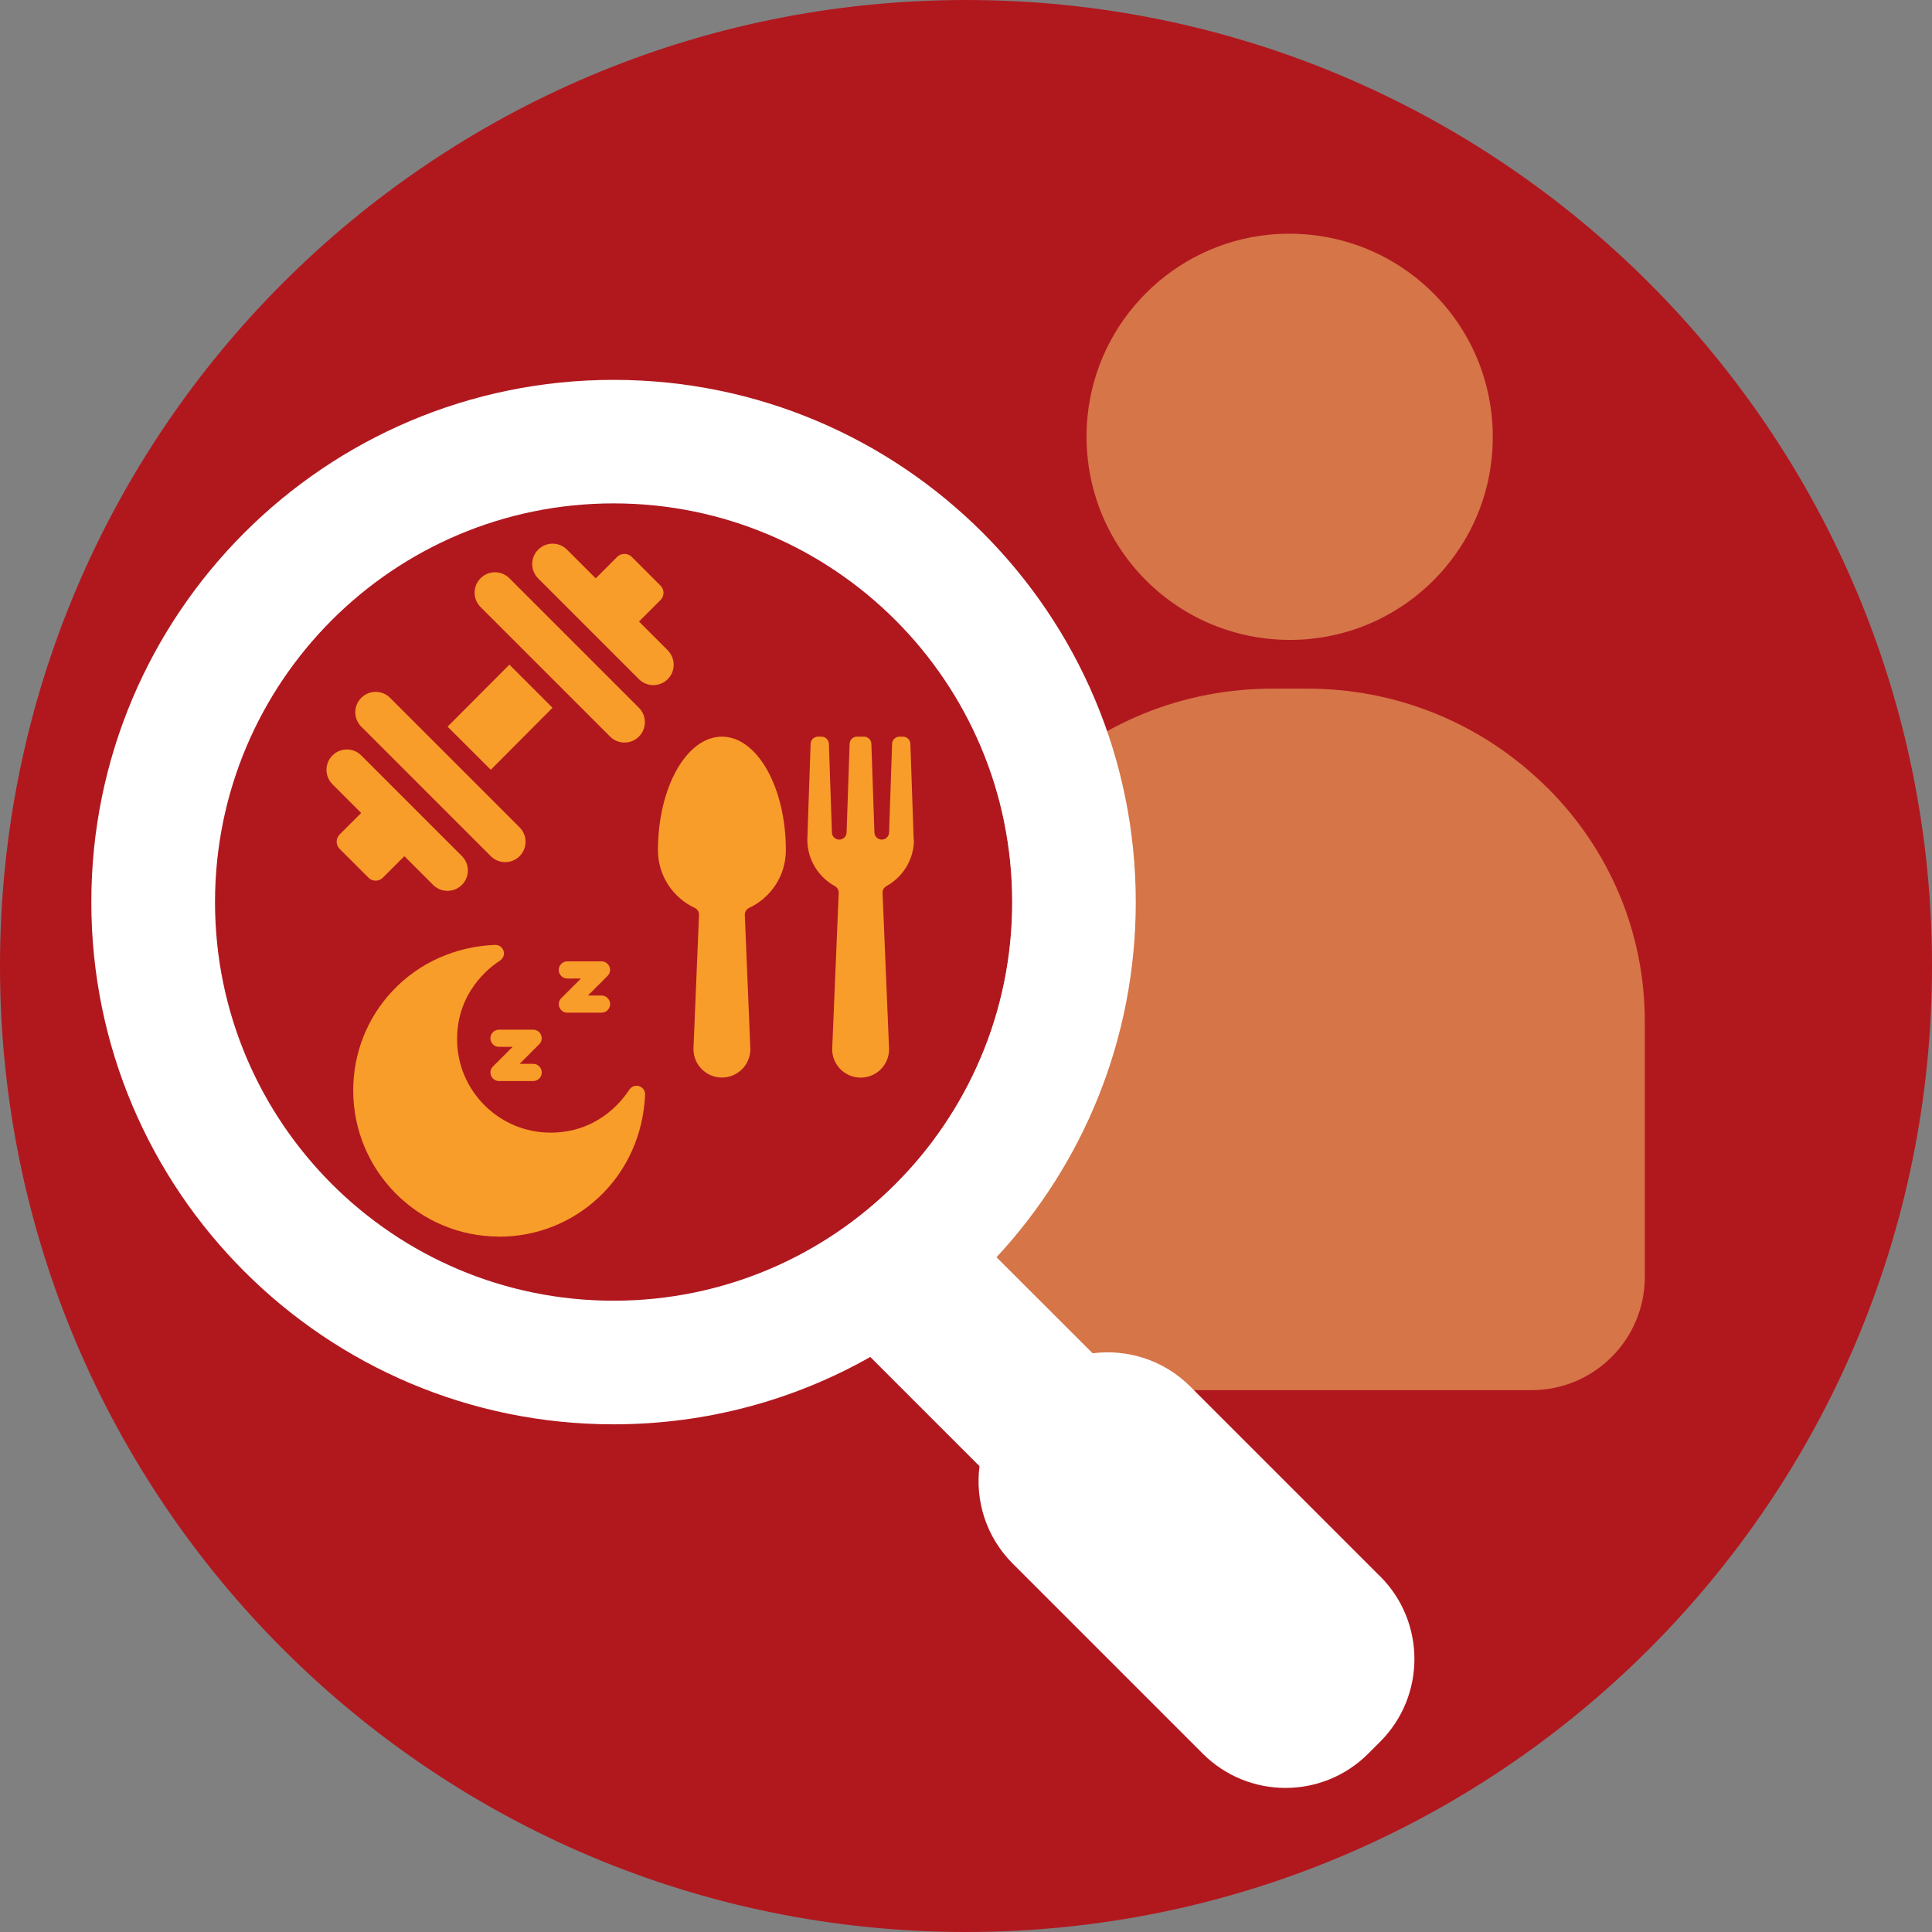
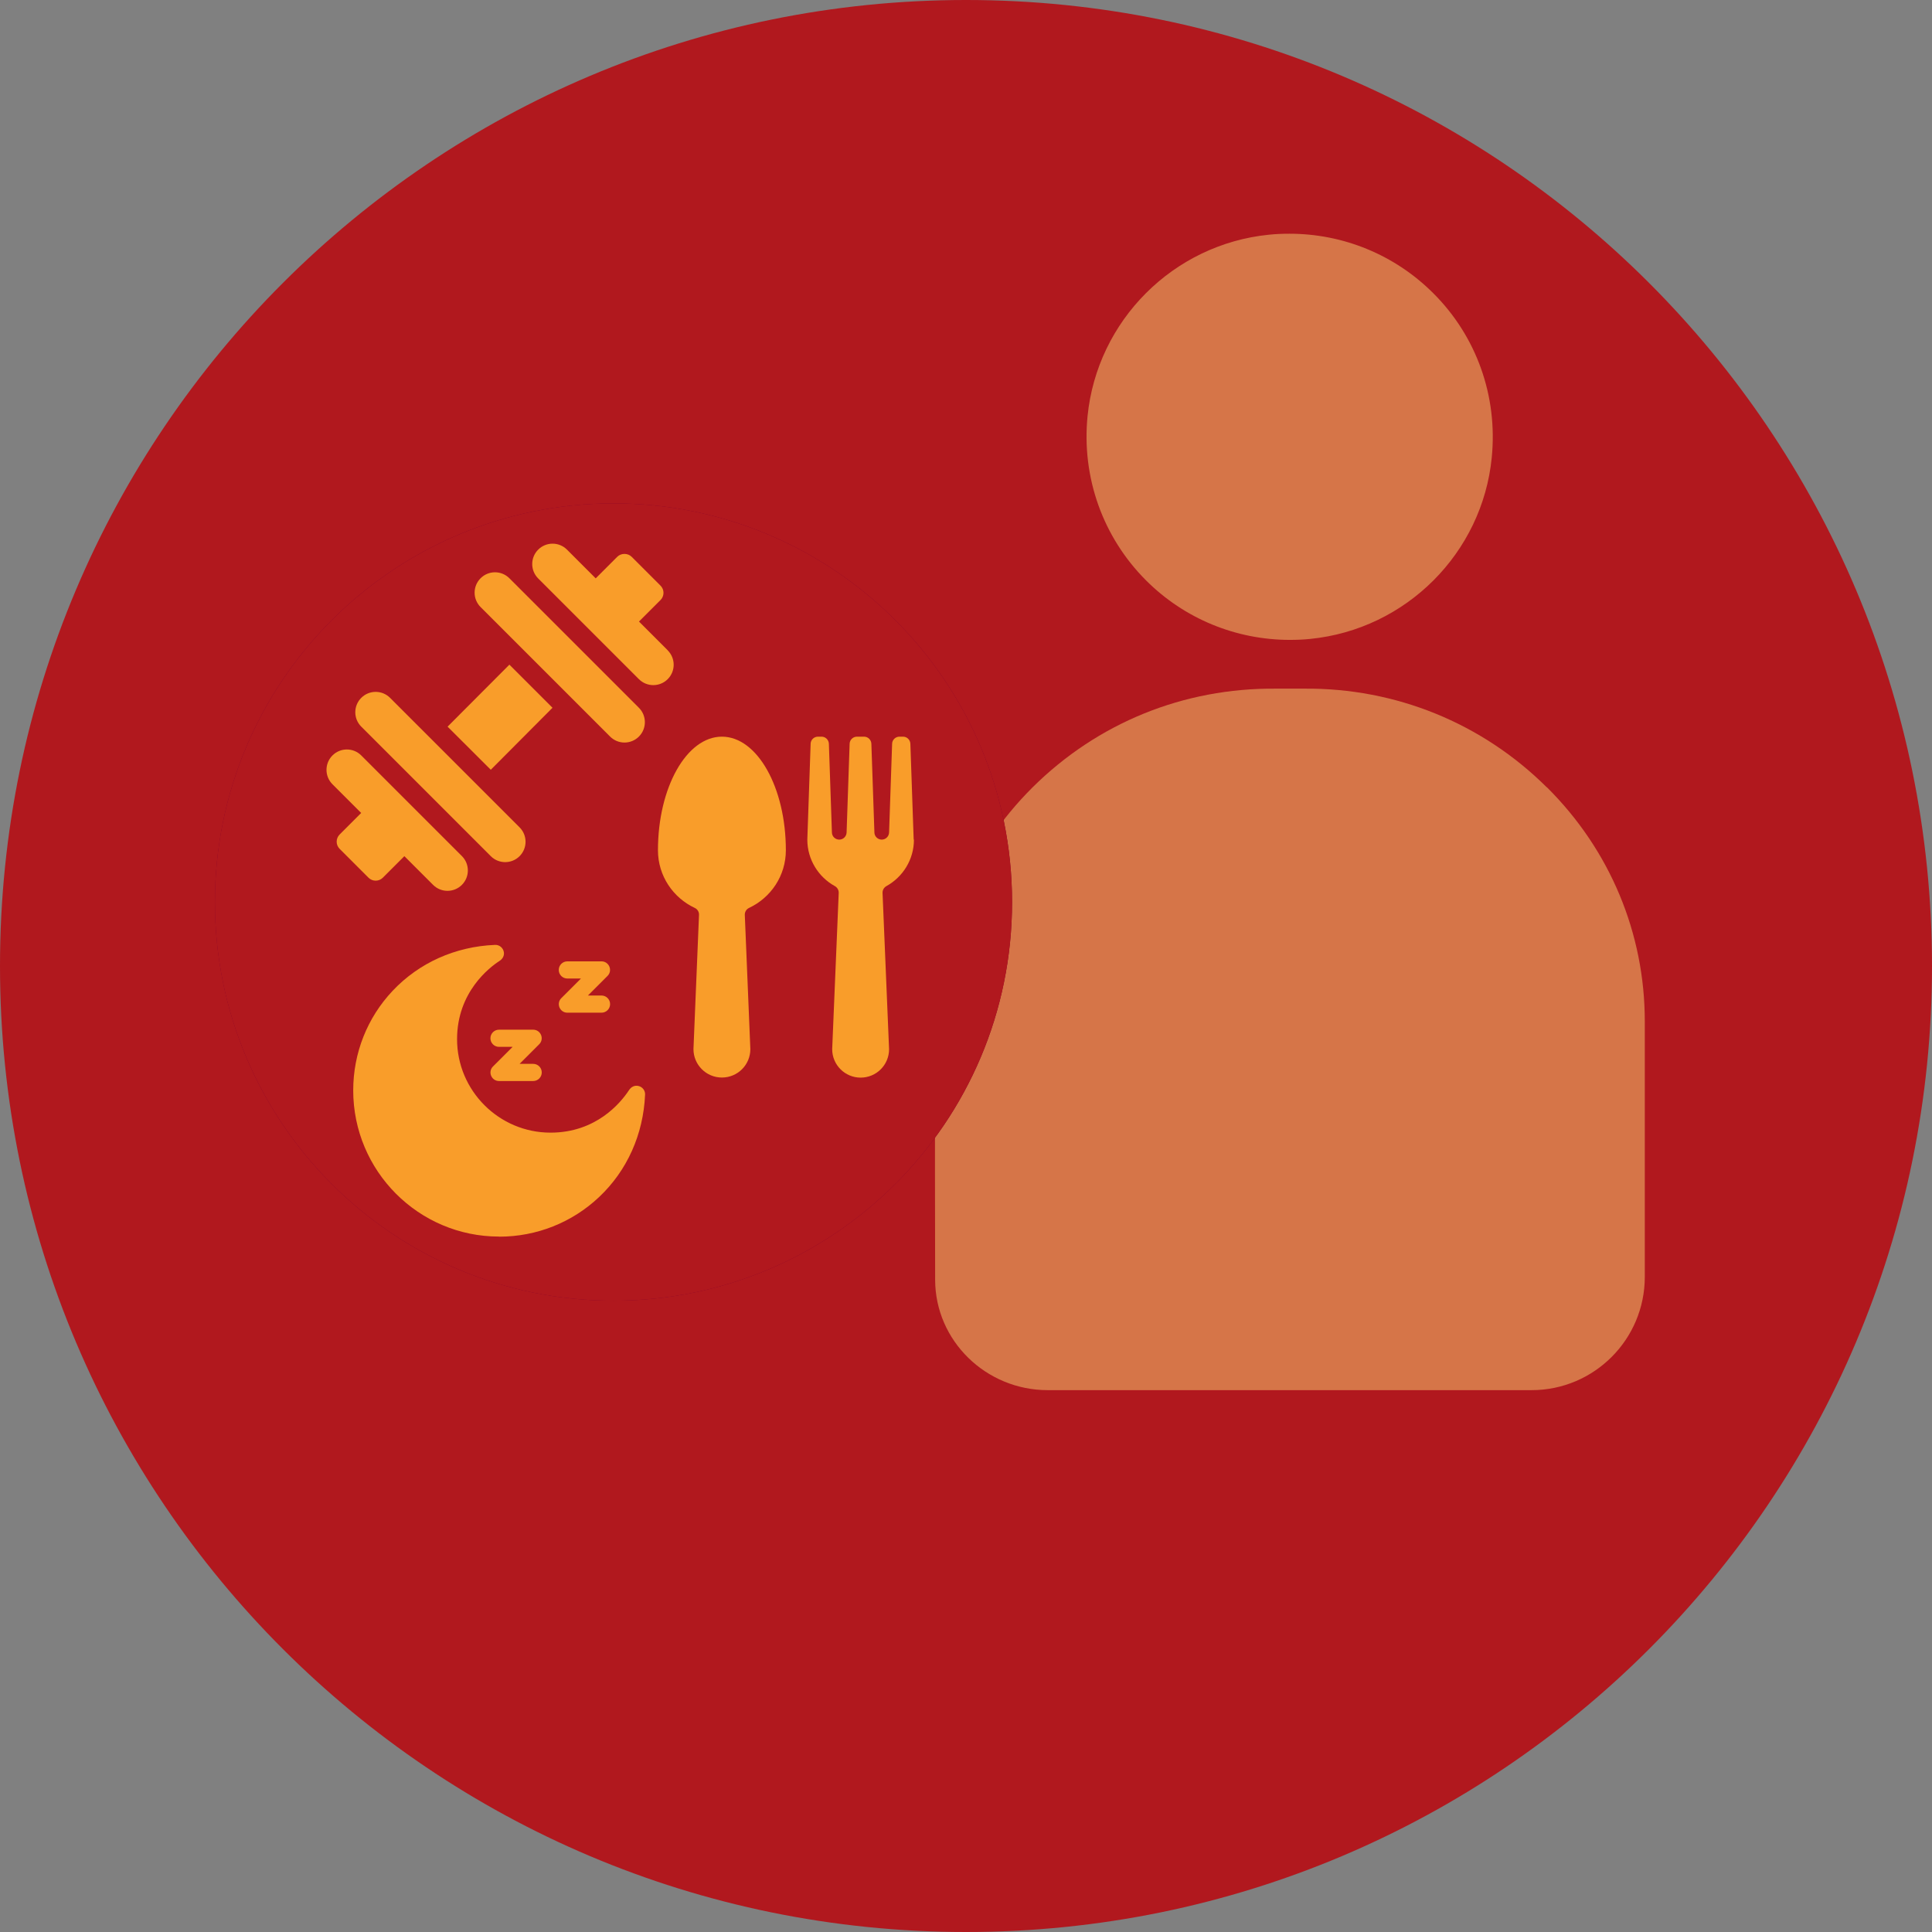
<svg xmlns="http://www.w3.org/2000/svg" id="Layer_2" viewBox="0 0 216 216">
  <rect x="0" y="0" width="216" height="216" fill="#808080" stroke="none" />
  <defs>
    <style>.cls-1{fill:#82002b;}.cls-2{fill:#d67548;}.cls-3{fill:#fff;}.cls-4{fill:#f99d2a;}.cls-5{fill:#b1181e;}</style>
  </defs>
  <g id="Layer_1-2">
    <path class="cls-5" d="M108,216c59.65,0,108-48.35,108-108S167.65,0,108,0,0,48.35,0,108s48.35,108,108,108" />
    <path class="cls-2" d="M160.24,32.78c-4.29-4.29-10.06-6.65-16.08-6.65-.76,0-1.53.03-2.29.11-10.69,1.07-19.21,9.59-20.28,20.28-.68,6.84,1.71,13.54,6.54,18.37,4.29,4.29,10.06,6.65,16.08,6.65.76,0,1.53-.03,2.29-.11,10.69-1.07,19.23-9.59,20.28-20.28.68-6.84-1.69-13.54-6.54-18.37ZM172.93,88.02c-7.23-7.18-16.9-11.12-27.15-11.03h-3.16c-10.32-.08-19.92,3.84-27.17,11.03-7.05,7.01-10.94,16.3-10.94,26.17l.02,7.38c0,5.59,0,13.43.02,21.42v.11c.02,6.8,5.68,12.32,12.59,12.32h54.09c6.99,0,12.66-5.67,12.66-12.66v-28.57c0-9.86-3.89-19.16-10.94-26.17Z" />
    <path class="cls-1" d="M113.15,100.86c0,24.61-19.95,44.56-44.56,44.56s-44.56-19.95-44.56-44.56,19.95-44.58,44.56-44.58,44.56,19.95,44.56,44.58Z" />
    <path class="cls-5" d="M113.15,100.86c0,24.61-19.95,44.56-44.56,44.56s-44.56-19.95-44.56-44.56,19.95-44.58,44.56-44.58,44.56,19.95,44.56,44.58Z" />
-     <path class="cls-3" d="M154.3,176.24l-21.24-21.24c-2.97-2.96-7.02-4.2-10.9-3.7l-10.75-10.74c9.67-10.41,15.57-24.37,15.57-39.69,0-32.26-26.13-58.4-58.38-58.4S10.21,68.61,10.21,100.86s26.14,58.38,58.38,58.38c10.44,0,20.24-2.73,28.71-7.53l12.21,12.21c-.5,3.88.74,7.92,3.72,10.9l21.24,21.24c5.11,5.11,13.39,5.11,18.5,0l1.33-1.33c5.11-5.11,5.11-13.39,0-18.5ZM24.04,100.86c0-24.62,19.95-44.58,44.56-44.58s44.56,19.95,44.56,44.58-19.95,44.56-44.56,44.56-44.56-19.95-44.56-44.56Z" />
    <g id="Sleep">
      <path class="cls-4" d="M59.61,120.86h-3.82c-.39,0-.73-.23-.88-.59-.15-.36-.07-.77.21-1.04l2.19-2.19h-1.52c-.53,0-.96-.43-.96-.96s.43-.96.96-.96h3.82c.39,0,.73.23.88.59.15.36.07.77-.21,1.04l-2.19,2.19h1.52c.53,0,.96.43.96.96s-.43.96-.96.96h0Z" />
      <path class="cls-4" d="M67.25,113.22h-3.82c-.39,0-.73-.23-.88-.59-.15-.36-.07-.77.21-1.04l2.19-2.19h-1.52c-.53,0-.96-.43-.96-.96s.43-.96.96-.96h3.82c.39,0,.73.23.88.59.15.36.07.77-.21,1.04l-2.19,2.19h1.52c.53,0,.96.43.96.96s-.43.96-.96.96Z" />
    </g>
    <path class="cls-4" d="M55.79,138.25c-8.99,0-16.3-7.33-16.3-16.34,0-4.16,1.56-8.12,4.41-11.14,2.94-3.12,7-4.95,11.44-5.13.39-.02.74.2.91.55.19.39.11.91-.4,1.24-1.12.72-4.75,3.49-4.75,8.75,0,5.76,4.69,10.45,10.45,10.45,5.09,0,7.82-3.31,8.76-4.73.46-.7,1.07-.51,1.26-.42.35.16.57.52.55.9-.19,4.44-2.01,8.5-5.14,11.45-3.03,2.86-7,4.43-11.16,4.43h0Z" />
    <path class="cls-4" d="M87.86,95.06c0-7.02-3.2-12.7-7.15-12.7s-7.15,5.69-7.15,12.7c0,2.86,1.69,5.31,4.12,6.45.3.14.49.45.47.78l-.62,15c0,1.75,1.42,3.18,3.18,3.18s3.18-1.42,3.18-3.18l-.62-15c-.01-.33.17-.64.47-.78,2.43-1.14,4.12-3.59,4.12-6.45Z" />
    <path class="cls-4" d="M102.15,93.87l-.37-10.72c-.02-.44-.38-.79-.82-.79h-.4c-.44,0-.81.35-.82.79l-.34,9.93c-.02.44-.38.79-.82.79h0c-.44,0-.81-.35-.82-.79l-.34-9.93c-.02-.44-.38-.79-.82-.79h-.79c-.44,0-.81.35-.82.79l-.34,9.93c-.02.44-.38.79-.82.79h0c-.44,0-.81-.35-.82-.79l-.34-9.93c-.02-.44-.38-.79-.82-.79h-.4c-.44,0-.81.35-.82.79l-.37,10.72c0,2.24,1.25,4.19,3.08,5.2.27.15.44.44.43.76l-.73,17.47c0,1.75,1.42,3.18,3.18,3.18s3.18-1.42,3.18-3.18l-.73-17.47c-.01-.31.15-.6.43-.76,1.83-1.01,3.08-2.96,3.08-5.2Z" />
    <path class="cls-4" d="M74.65,72.7l-3.21-3.21,2.41-2.41c.21-.21.33-.5.33-.8s-.12-.59-.33-.8l-3.23-3.23c-.43-.43-1.18-.43-1.61,0l-2.41,2.41-3.21-3.21c-.89-.89-2.33-.89-3.22,0-.89.89-.89,2.33,0,3.22l11.26,11.26c.89.89,2.33.89,3.22,0,.89-.89.89-2.33,0-3.22Z" />
    <path class="cls-4" d="M51.65,95.72l-11.26-11.26c-.89-.89-2.33-.89-3.22,0-.89.89-.89,2.33,0,3.22l3.21,3.21-2.41,2.41c-.21.21-.33.5-.33.8s.12.59.33.8l3.23,3.23c.22.22.51.33.8.33s.58-.11.8-.33l2.41-2.41,3.21,3.21c.89.89,2.33.89,3.22,0,.89-.89.89-2.33,0-3.22Z" />
    <polygon class="cls-4" points="56.95 74.31 50.04 81.24 54.87 86.06 61.77 79.13 56.95 74.31" />
    <path class="cls-4" d="M71.43,79.13l-14.48-14.48c-.89-.89-2.33-.89-3.22,0-.89.89-.89,2.33,0,3.22l14.48,14.48c.89.89,2.33.89,3.22,0,.89-.89.89-2.33,0-3.22Z" />
    <path class="cls-4" d="M58.09,92.5l-14.48-14.48c-.89-.89-2.33-.89-3.22,0-.89.89-.89,2.33,0,3.22l14.48,14.48c.89.89,2.33.89,3.22,0,.89-.89.89-2.33,0-3.22Z" />
  </g>
</svg>